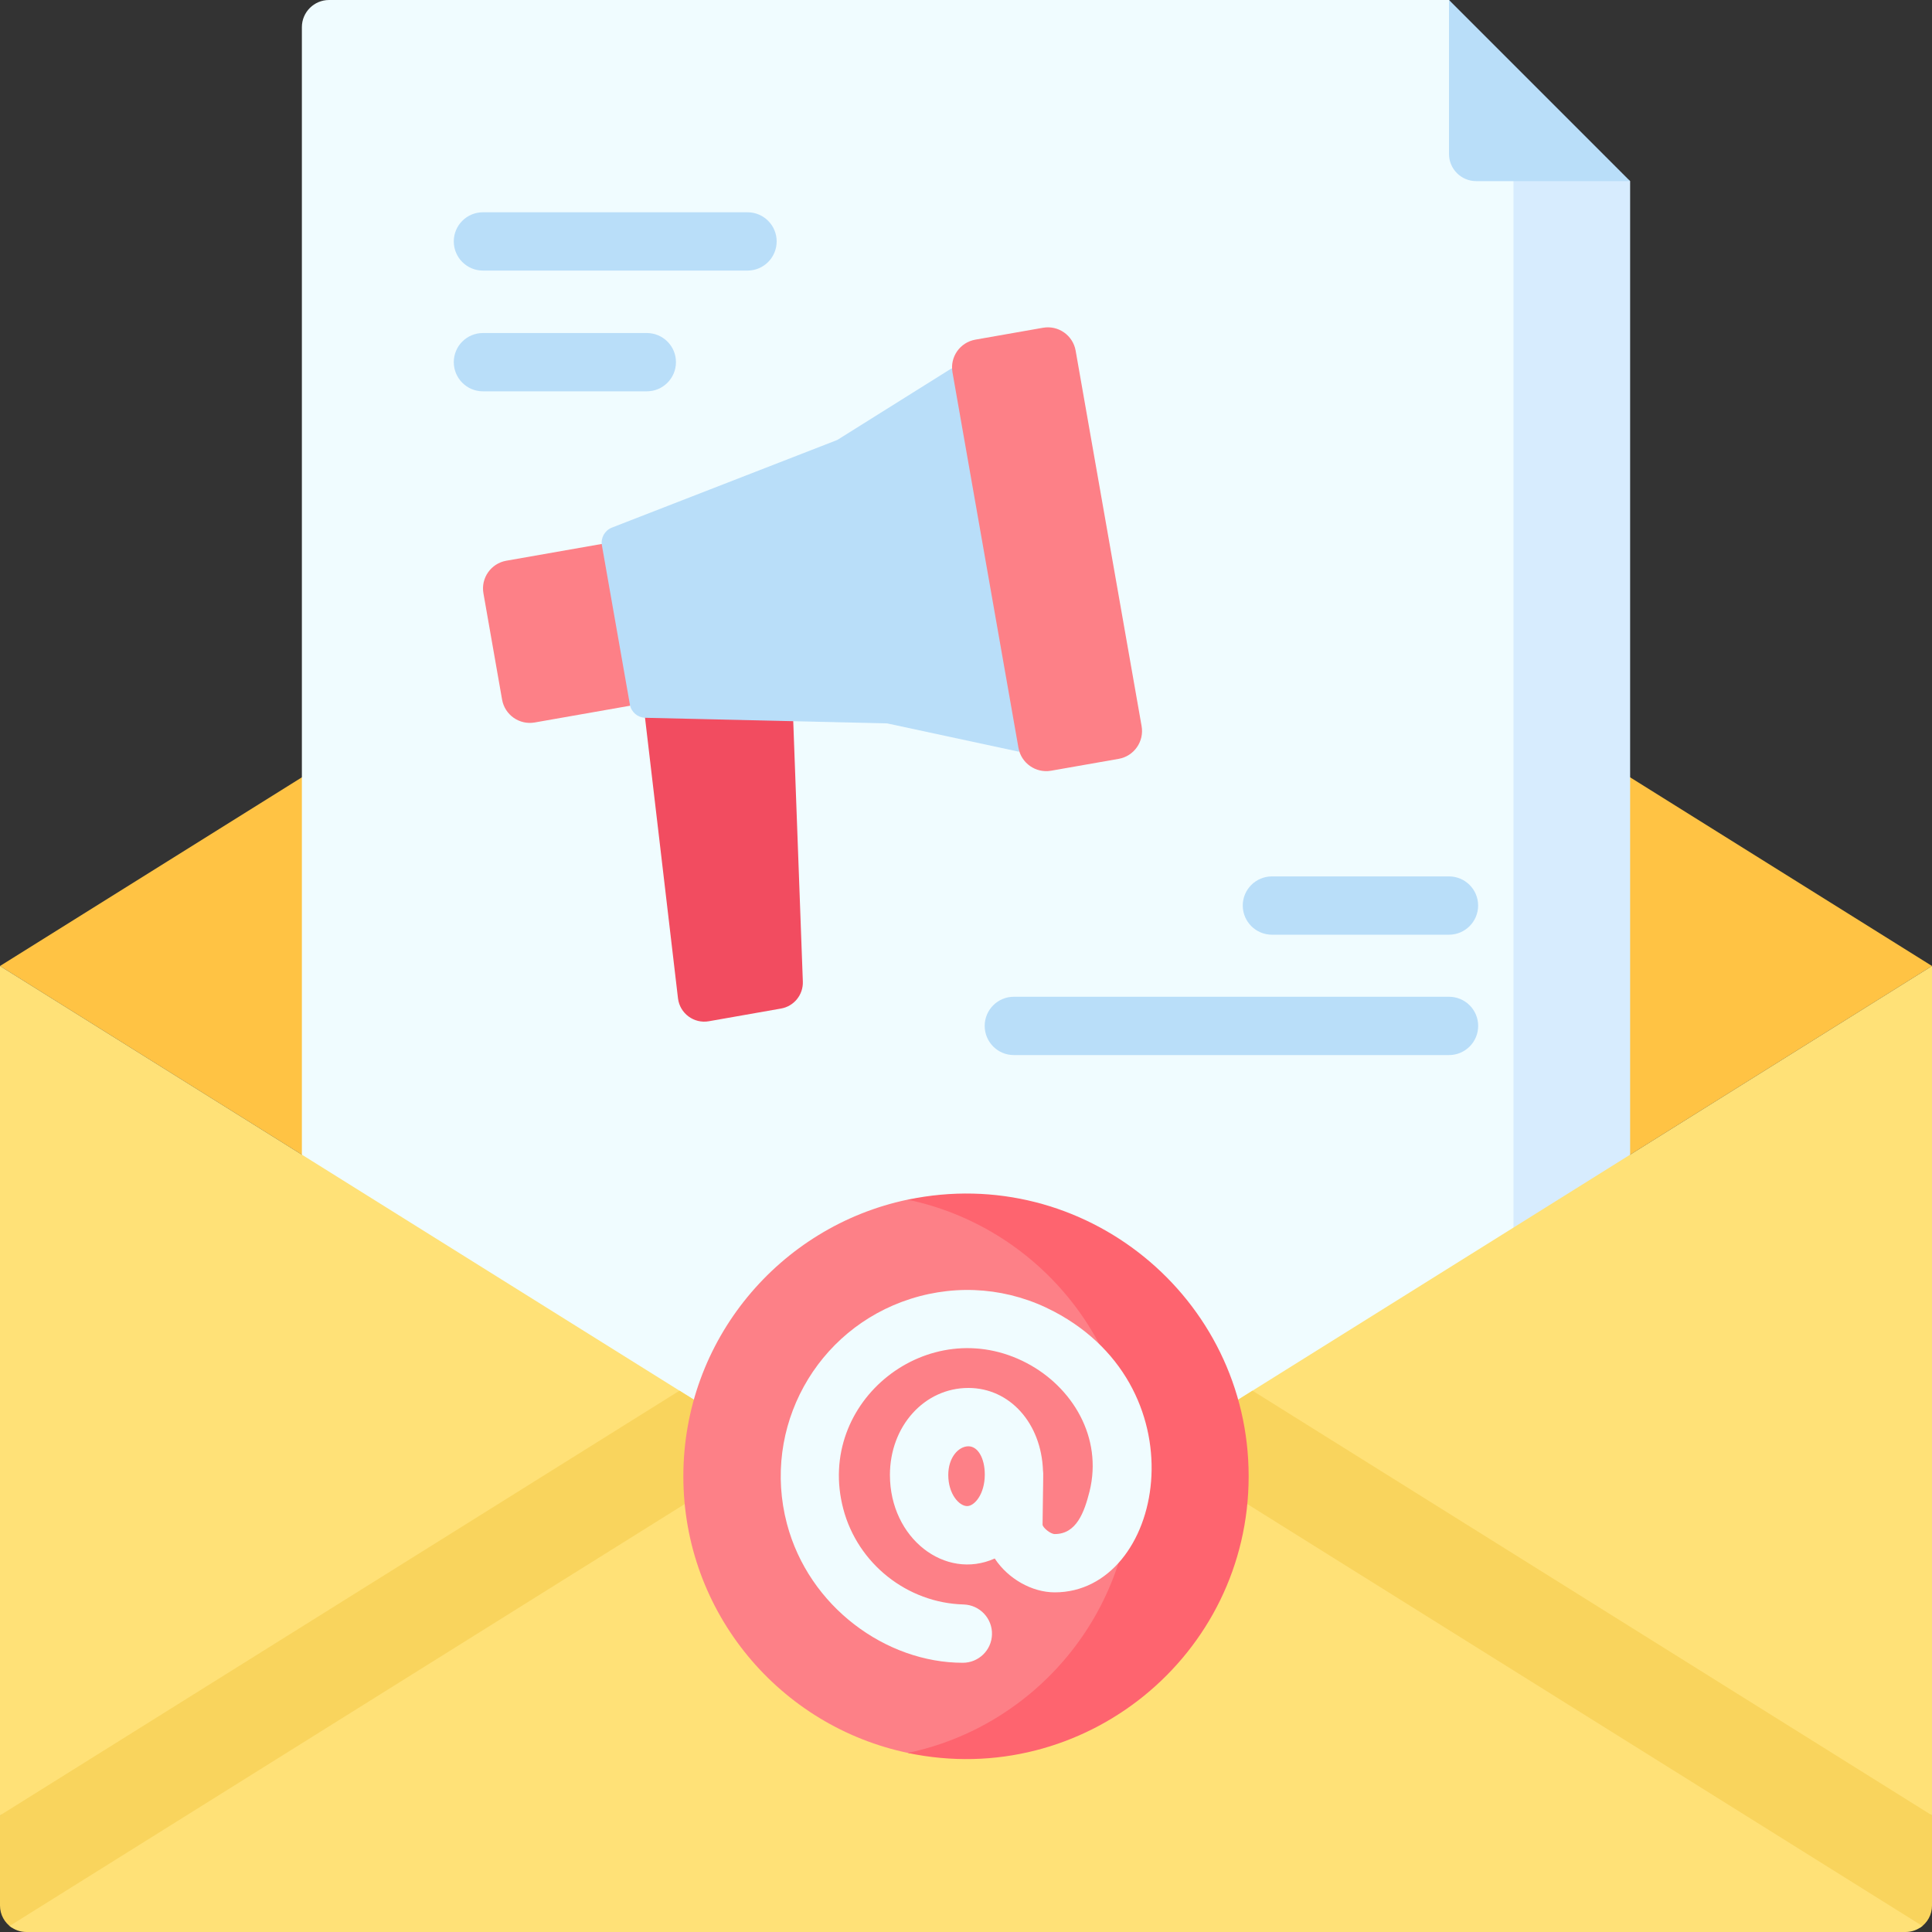
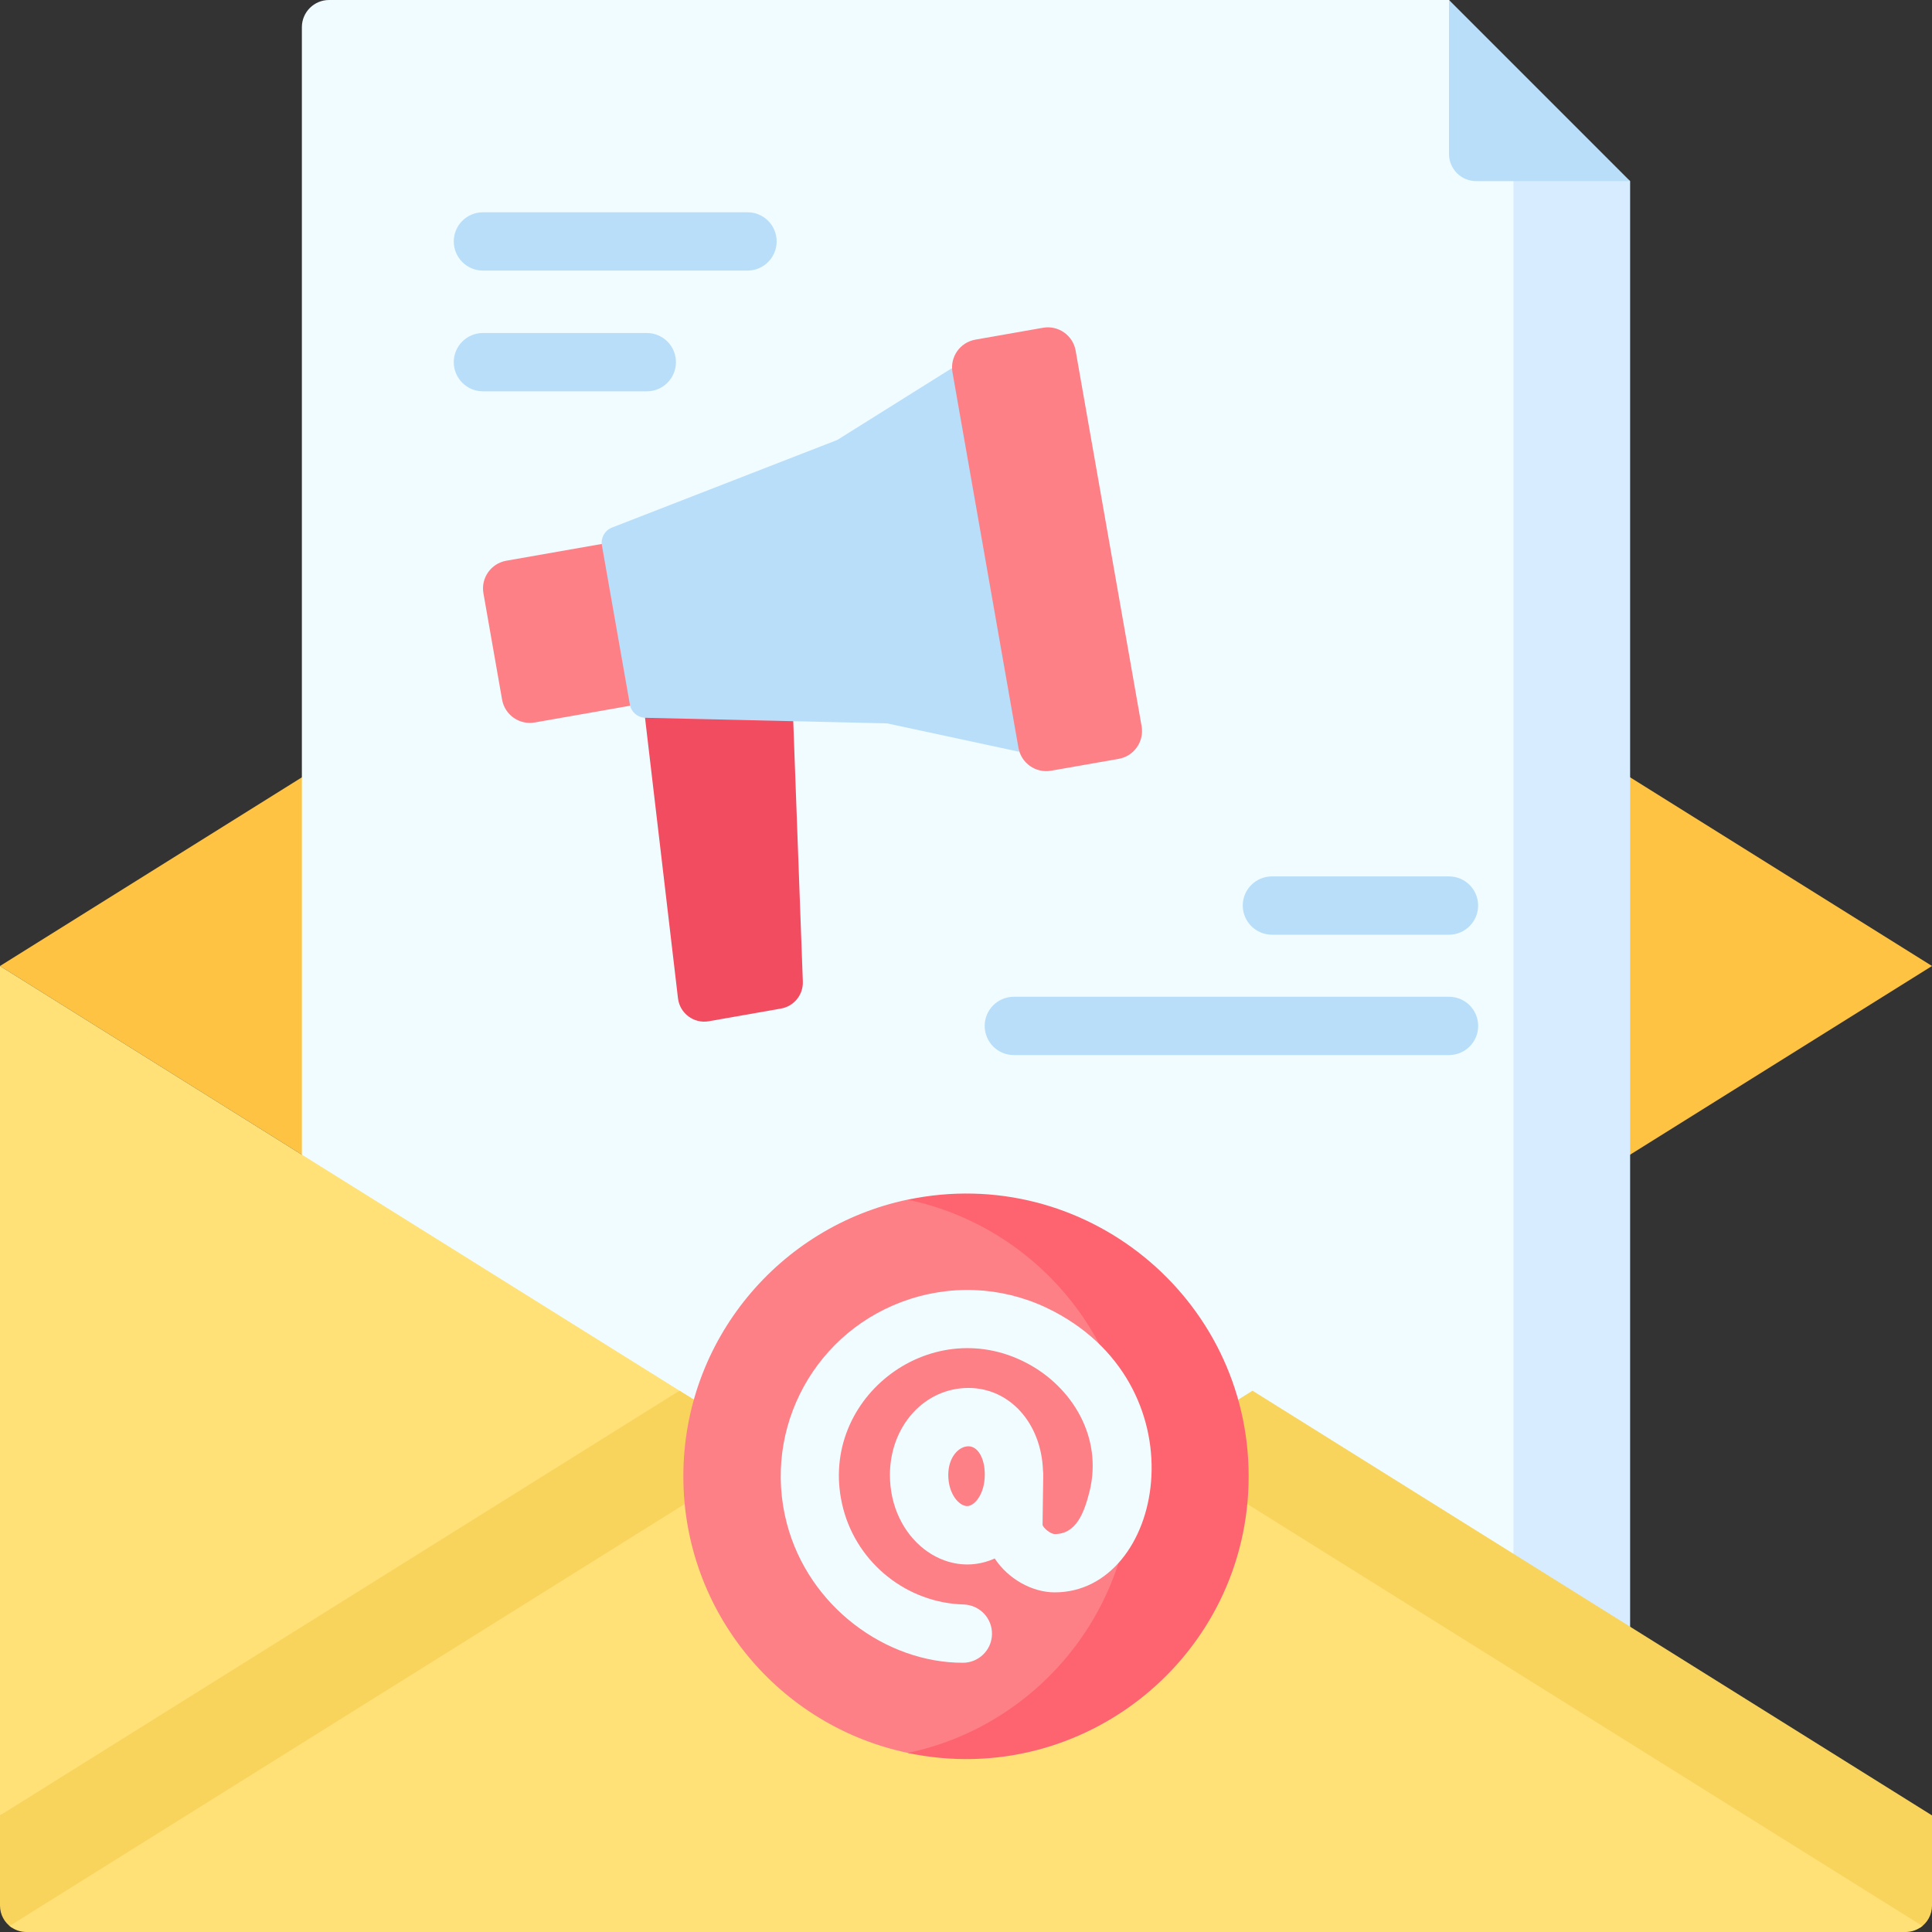
<svg xmlns="http://www.w3.org/2000/svg" width="40" height="40" viewBox="0 0 40 40" fill="none">
  <rect x="0" y="0" width="40" height="40" fill="#333333" stroke="none" />
  <g clip-path="url(#clip0_8894_4395)">
    <path d="M40 20L20 32.5L0 20L20 7.5L40 20Z" fill="#FFC344" />
    <path d="M32.511 37.5H6.25V0.563C6.25 0.252 6.502 0 6.813 0H30L32.511 3.75V37.5Z" fill="#F0FCFF" />
    <path d="M31.25 1.875L31.335 3.75V37.5H33.75V3.75L31.25 1.875Z" fill="#D7ECFE" />
    <path d="M30 0V3.187C30 3.498 30.252 3.75 30.563 3.75H33.75L30 0Z" fill="#B9DEF9" />
    <path d="M0 37.586V20L20 32.5L0 37.586Z" fill="#FFE177" />
-     <path d="M40 37.586V20L20 32.5L40 37.586Z" fill="#FFE177" />
    <path d="M16.17 20.881L14.675 21.144C14.366 21.198 14.074 20.981 14.037 20.669L13.348 14.806L16.399 14.27L16.622 20.322C16.632 20.595 16.439 20.834 16.17 20.881Z" fill="#F24C60" />
    <path d="M13.046 14.611L11.071 14.958C10.754 15.014 10.451 14.802 10.395 14.484L10.009 12.284C9.953 11.967 10.165 11.665 10.483 11.609L12.458 11.262L13.961 12.639L13.046 14.611Z" fill="#FD8087" />
    <path d="M21.098 15.564L18.367 14.977L13.356 14.861C13.199 14.855 13.068 14.741 13.041 14.586L12.462 11.291C12.435 11.137 12.519 10.984 12.665 10.925L17.335 9.109L19.704 7.625L21.484 11.371L21.098 15.564Z" fill="#B9DEF9" />
    <path d="M23.162 15.711L21.761 15.957C21.444 16.012 21.142 15.8 21.086 15.483L19.72 7.708C19.664 7.39 19.876 7.088 20.194 7.032L21.594 6.786C21.912 6.73 22.214 6.943 22.27 7.26L23.636 15.035C23.691 15.352 23.479 15.655 23.162 15.711Z" fill="#FD8087" />
    <path d="M9.998 5.602H15.477C15.81 5.602 16.08 5.331 16.08 4.998C16.08 4.665 15.81 4.395 15.477 4.395H9.998C9.665 4.395 9.395 4.665 9.395 4.998C9.395 5.331 9.665 5.602 9.998 5.602Z" fill="#B9DEF9" />
    <path d="M9.998 8.102H13.392C13.725 8.102 13.995 7.831 13.995 7.498C13.995 7.165 13.725 6.895 13.392 6.895H9.998C9.665 6.895 9.395 7.165 9.395 7.498C9.395 7.831 9.665 8.102 9.998 8.102Z" fill="#B9DEF9" />
    <path d="M26.334 19.352H29.999C30.333 19.352 30.603 19.081 30.603 18.748C30.603 18.415 30.333 18.145 29.999 18.145H26.334C26.001 18.145 25.73 18.415 25.73 18.748C25.73 19.081 26.001 19.352 26.334 19.352Z" fill="#B9DEF9" />
    <path d="M30 20.637H20.99C20.657 20.637 20.387 20.907 20.387 21.24C20.387 21.574 20.657 21.844 20.99 21.844H30C30.334 21.844 30.604 21.574 30.604 21.24C30.604 20.907 30.334 20.637 30 20.637Z" fill="#B9DEF9" />
    <path d="M20 32.5L39.756 39.909C39.903 39.811 40 39.643 40 39.453V37.586L25.932 28.793L20 32.5Z" fill="#F9D45D" />
    <path d="M0.244 39.909L20 32.5L14.068 28.793L0 37.586V39.453C0 39.643 0.097 39.811 0.244 39.909Z" fill="#F9D45D" />
    <path d="M20 27.5L0.199 39.875C0.294 39.953 0.415 40 0.547 40H39.453C39.585 40 39.706 39.953 39.8 39.875L20 27.5Z" fill="#FFE177" />
    <path d="M24.205 30.564C24.205 36.242 19.202 36.375 18.821 36.297C16.154 35.751 14.148 33.392 14.148 30.564C14.148 27.746 16.14 25.393 18.793 24.837C19.183 24.755 24.205 25.149 24.205 30.564Z" fill="#FD8087" />
    <path d="M18.793 24.838C21.446 25.394 23.438 27.747 23.438 30.565C23.438 33.383 21.446 35.736 18.793 36.293C22.436 37.057 25.852 34.277 25.852 30.565C25.852 26.858 22.44 24.073 18.793 24.838Z" fill="#FE646F" />
    <path d="M21.823 27.154C20.901 26.668 19.846 26.575 18.853 26.891C16.894 27.515 15.769 29.559 16.292 31.546C16.745 33.268 18.346 34.426 19.934 34.426C20.26 34.426 20.529 34.167 20.538 33.84C20.547 33.506 20.284 33.229 19.951 33.219C18.782 33.187 17.757 32.373 17.459 31.239C16.873 29.012 19.231 27.153 21.26 28.222C22.202 28.718 22.834 29.759 22.558 30.878C22.448 31.314 22.285 31.761 21.838 31.761C21.747 31.761 21.59 31.627 21.585 31.567C21.598 30.473 21.604 30.522 21.594 30.447C21.559 29.466 20.907 28.736 20.049 28.736C19.139 28.736 18.425 29.527 18.425 30.537C18.425 31.849 19.568 32.727 20.595 32.267C20.869 32.685 21.364 32.968 21.838 32.968C24.089 32.968 24.909 28.779 21.823 27.154ZM20.024 31.182C19.86 31.182 19.633 30.936 19.633 30.537C19.633 30.17 19.849 29.944 20.05 29.944C20.246 29.944 20.389 30.19 20.389 30.529C20.389 30.934 20.176 31.182 20.024 31.182Z" fill="#F0FCFF" />
  </g>
  <defs>
    <clipPath id="clip0_8894_4395">
      <rect width="40" height="40" fill="white" />
    </clipPath>
  </defs>
</svg>